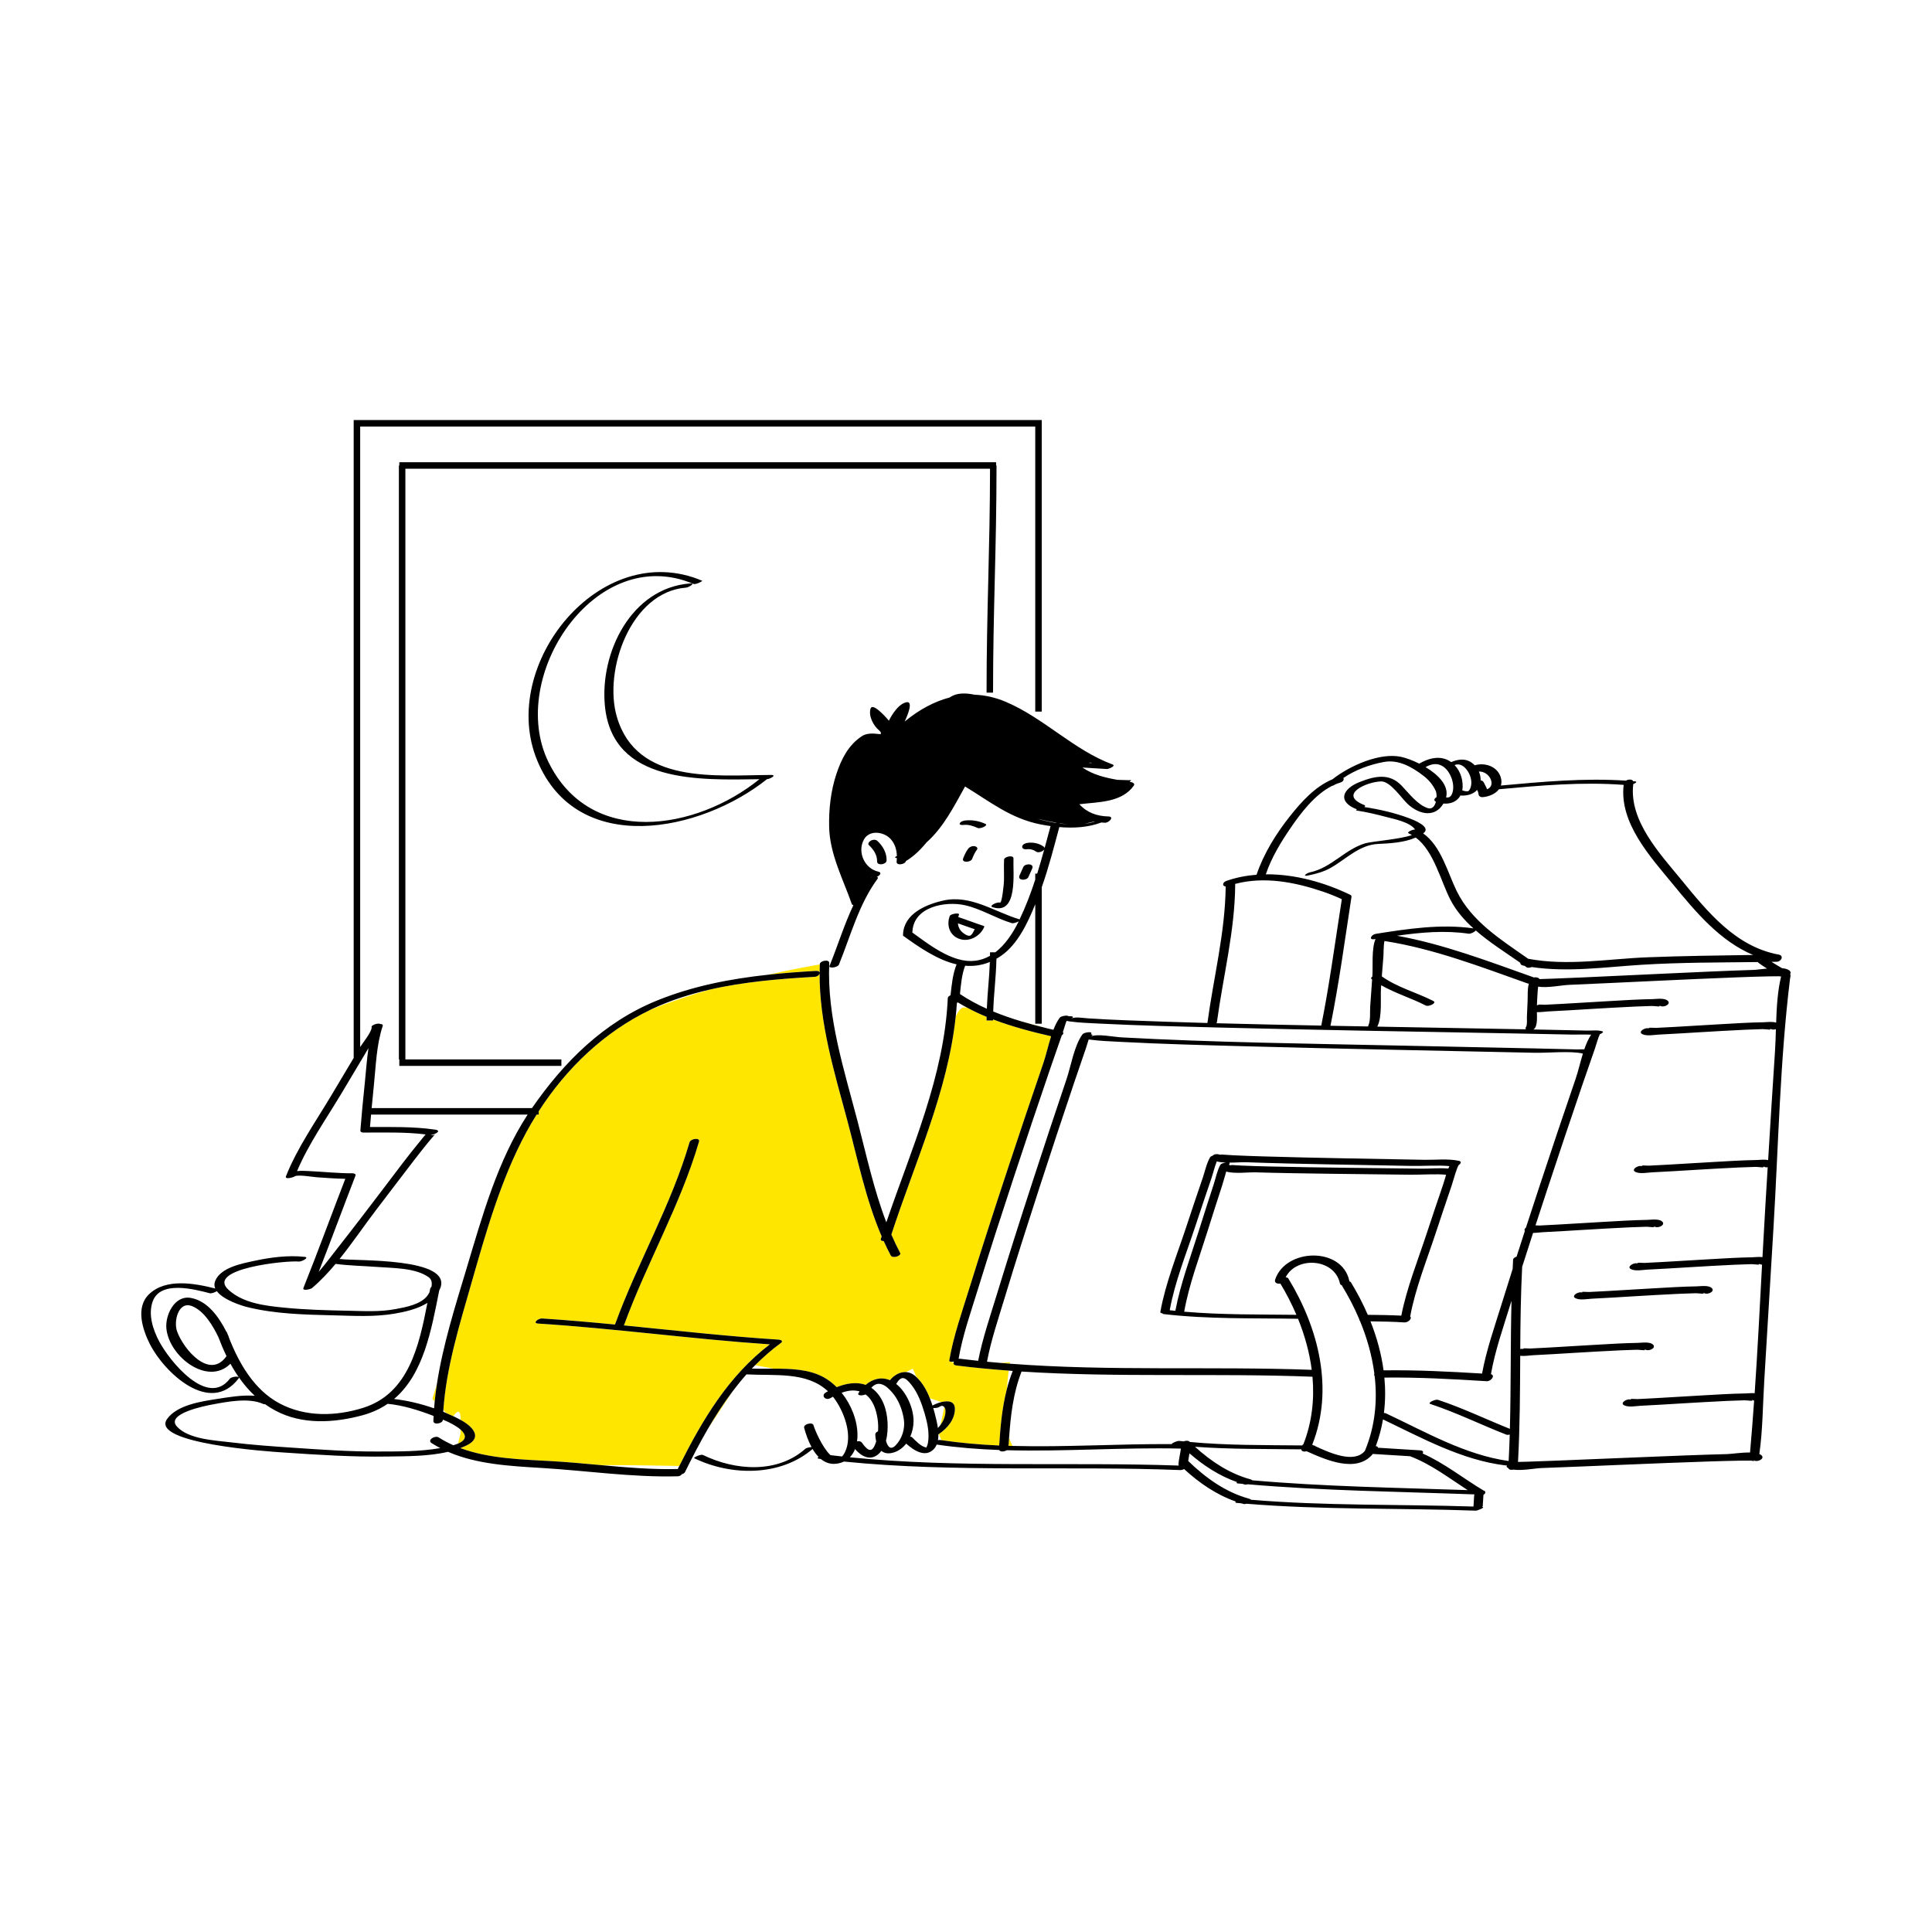
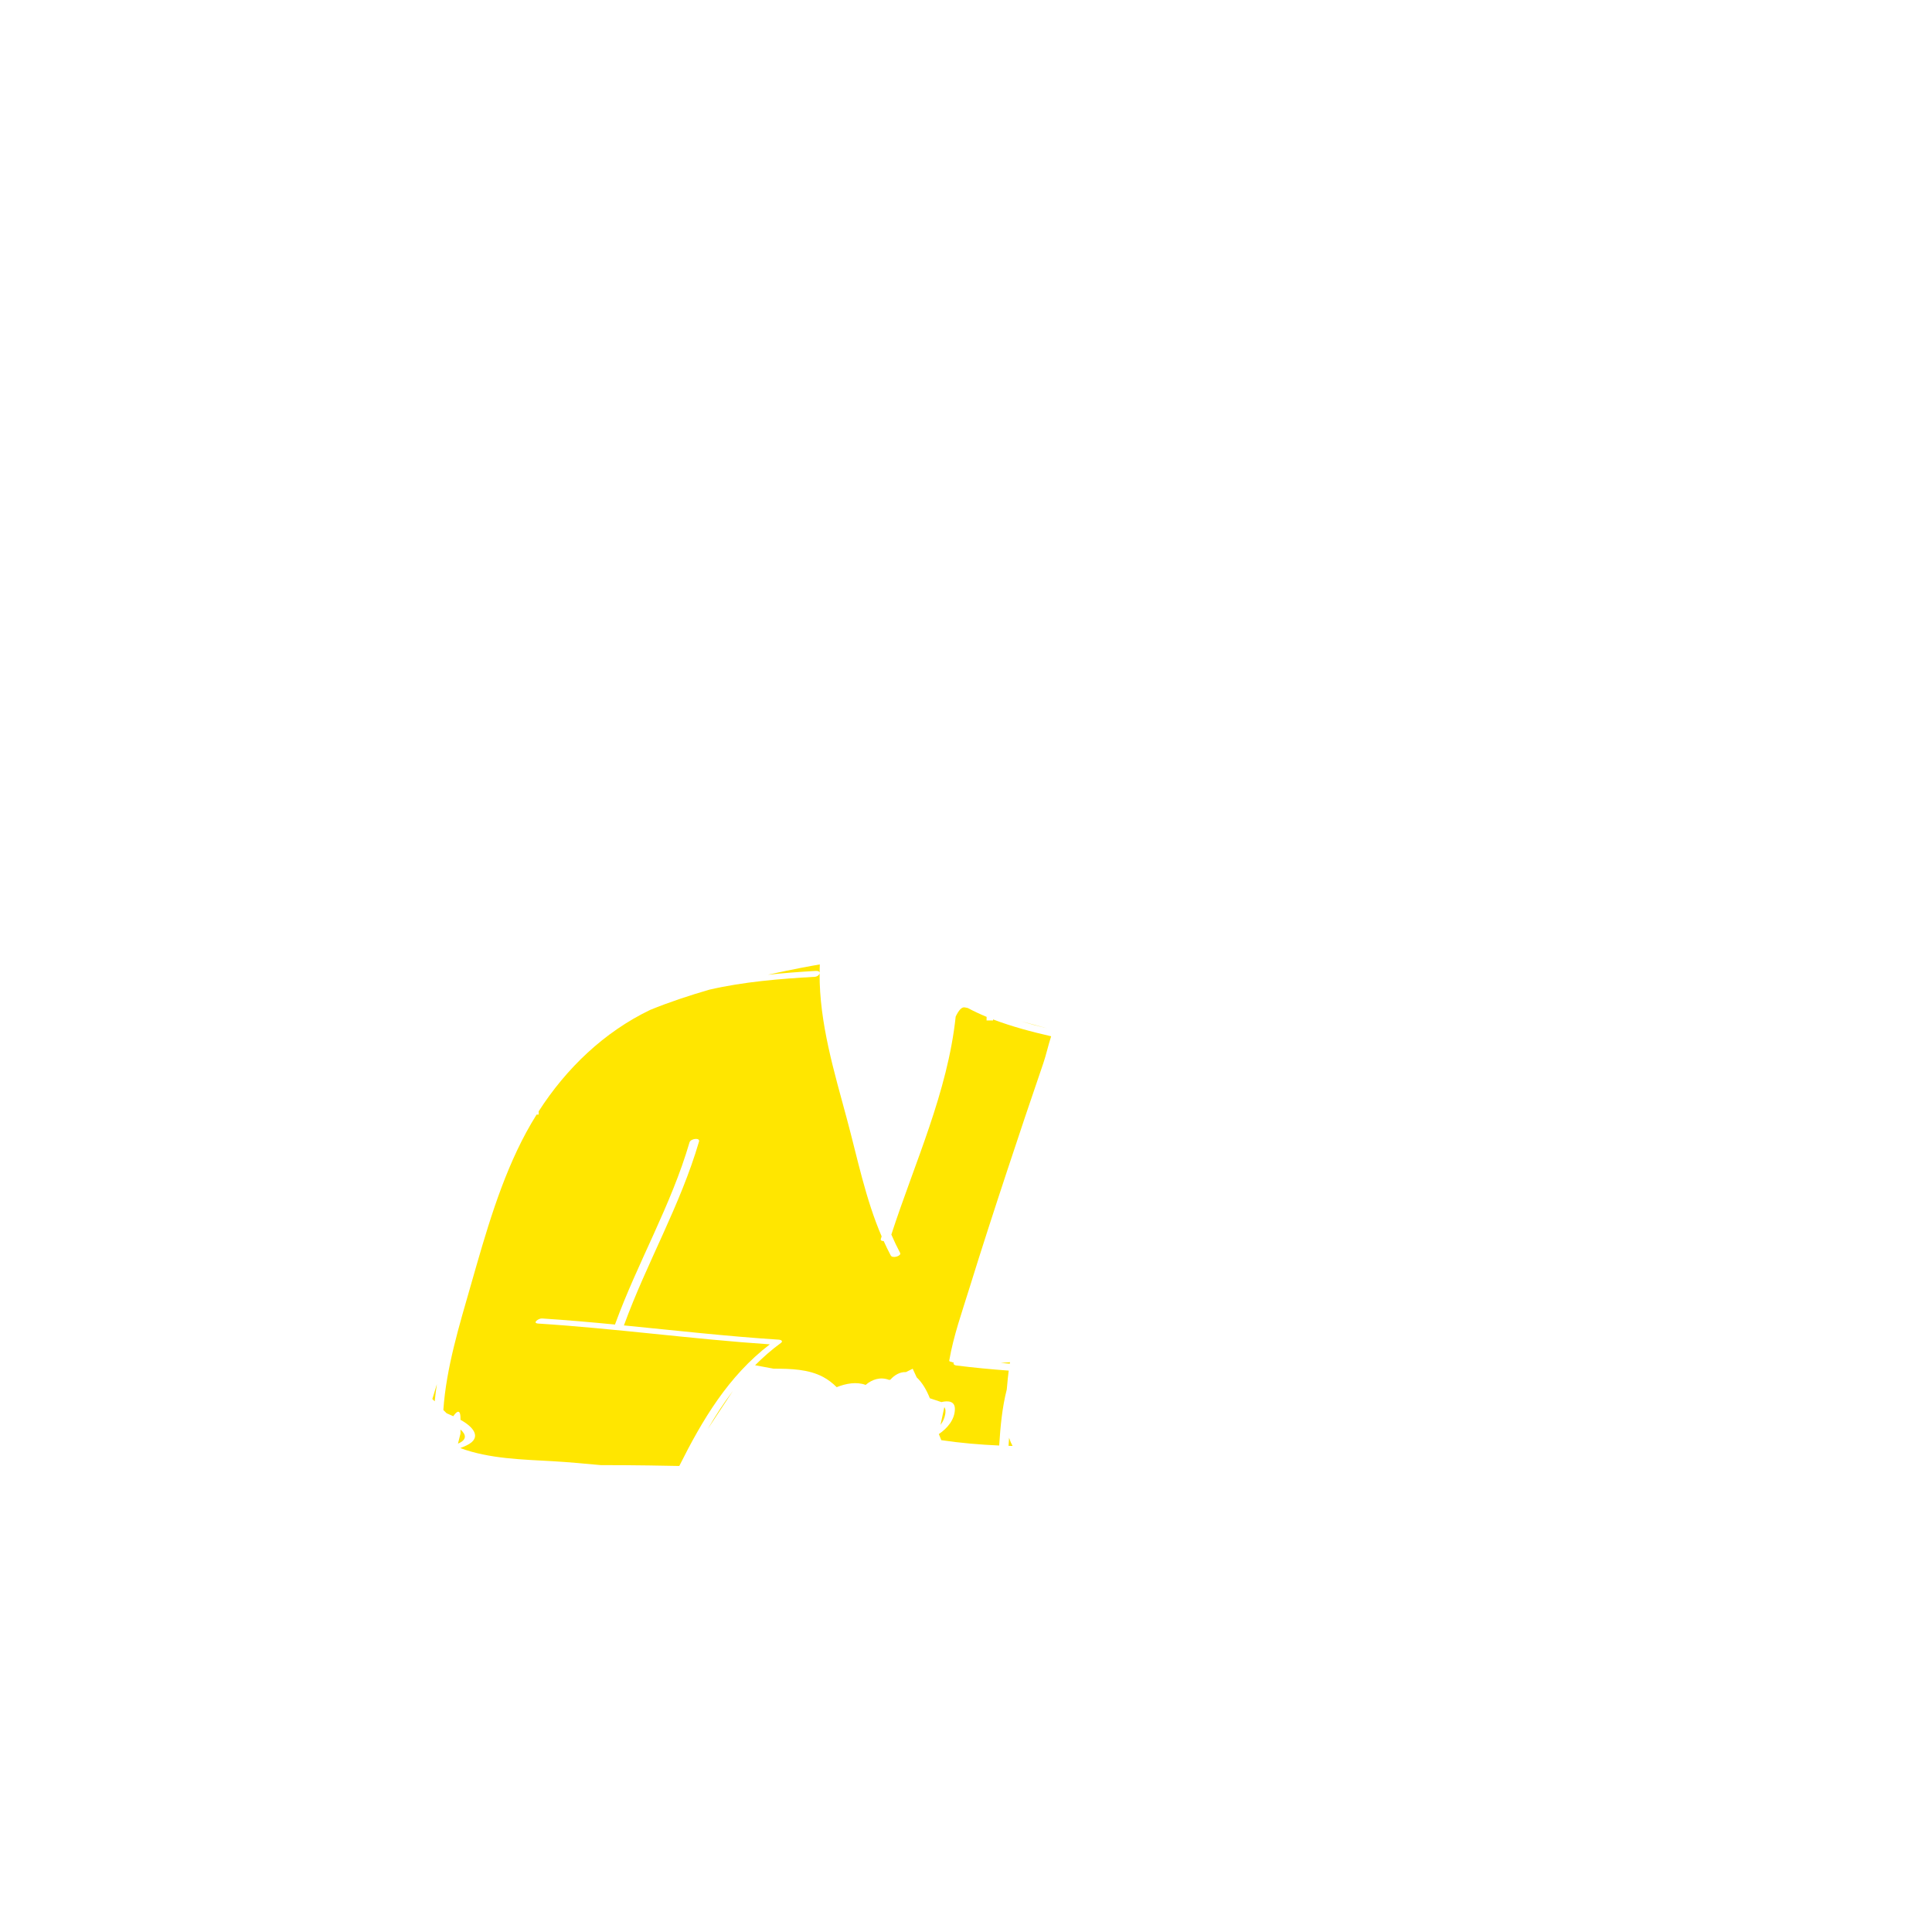
<svg xmlns="http://www.w3.org/2000/svg" version="1.1" id="Layer_1" x="0px" y="0px" width="595.28px" height="595.28px" viewBox="0 0 595.28 595.28" enable-background="new 0 0 595.28 595.28" xml:space="preserve">
  <path id="color_x5F_2" fill="#ffe600" d="M251.354,299.156c-4.918,0.281-9.844,0.645-14.745,1.176  c7.994-1.79,14.097-2.857,15.988-3.176c-0.038,0.875-0.057,1.749-0.064,2.623C252.532,299.409,252.194,299.108,251.354,299.156z   M225.796,428.6c-2.827,3.717-5.375,7.649-7.736,11.729L225.796,428.6z M318.546,315.721c0,0-1.625-0.438-3.99-1.063  c2.723,0.823,5.462,1.546,8.165,2.201L318.546,315.721z M310.749,445.49c0.412,0.013,0.825,0.014,1.237,0.024  c-0.309-0.555-0.699-1.387-1.069-2.528C310.858,443.82,310.802,444.654,310.749,445.49z M308.345,419.941  c0.925,0.078,1.851,0.16,2.776,0.23c0.058-0.311,0.092-0.451,0.092-0.451L308.345,419.941z M133.94,431.781  c0.176-1.769,0.402-3.54,0.673-5.311l-1.4,4.583L133.94,431.781z M141.88,440.463c0,1.25,0,1.258,0,1.258l-0.771,3.083  C144.036,443.574,143.585,441.951,141.88,440.463z M305.979,314.099c0,0.108-0.005,0.209-0.005,0.318h-2  c0-0.38,0.014-0.735,0.019-1.105c-2.009-0.828-3.961-1.745-5.848-2.748c-0.36-0.074-0.674-0.134-0.932-0.177  c-0.922-0.154-1.844,0.943-2.75,2.828c-2.467,23.292-12.639,45.058-19.827,67.175c0.831,1.913,1.722,3.801,2.703,5.648  c0.489,0.92-2.332,1.842-2.898,0.776c-0.772-1.454-1.485-2.932-2.161-4.425c-0.586,0.006-1.032-0.193-0.881-0.666  c0.082-0.256,0.167-0.512,0.25-0.769c-4.947-11.494-7.426-23.988-10.665-36.024c-3.94-14.643-8.559-29.788-8.451-45.087  c-0.052,0.495-0.673,1.082-1.516,1.13c-10.782,0.615-21.847,1.516-32.48,3.967c-6.139,1.782-12.412,3.858-18.197,6.224  c-14.207,6.815-25.87,18.024-34.365,31.249v1.003h-0.636c-1.125,1.797-2.198,3.625-3.205,5.488  c-7.845,14.507-12.482,31.058-17.008,46.882c-3.56,12.447-7.633,25.599-8.522,38.656l0.998,0.999  c0.697,0.297,1.388,0.598,2.057,0.917c0.759-1.096,2.223-2.765,2.223,0.695c0,0.15,0,0.282,0,0.422c0.02,0.01,0.041,0.02,0.061,0.03  c3.597,1.953,6.939,5.388,1.804,7.853c-0.627,0.301-1.275,0.565-1.932,0.813c8.928,3.327,19.252,3.519,28.499,4.053  c4.937,0.285,9.854,0.751,14.771,1.2c10.651-0.003,20.761,0.193,24.21,0.268c7.112-14.202,15.098-27.693,27.902-37.474  c-23.834-1.61-47.521-4.879-71.363-6.409c-1.955-0.125,0.097-1.635,1.148-1.567c7.52,0.482,15.023,1.147,22.522,1.871  c0.012-0.057,0.021-0.112,0.043-0.174c6.921-18.969,17.222-36.508,22.9-55.953c0.349-1.194,3.308-1.553,2.928-0.253  c-5.732,19.627-16.089,37.333-23.074,56.478c-0.021,0.058-0.053,0.112-0.087,0.165c15.937,1.569,31.852,3.376,47.836,4.4  c0.564,0.036,1.315,0.453,0.579,0.99c-2.896,2.115-5.524,4.432-7.97,6.89l5.721,1.06c5.294-0.013,10.765,0.16,15.247,2.552  c1.504,0.803,2.906,1.875,4.168,3.138c2.882-1.146,6.1-1.736,8.922-0.696c2.04-1.747,4.604-2.55,7.249-1.538l0.38-0.076  c1.267-1.452,3.005-2.431,4.788-2.333l2.08-1.04l1.227,2.658c1.798,1.688,3.098,4.016,4.058,6.437l3.555,1.185  c1.995-0.488,4.162-0.358,4.161,2.105c-0.002,3.277-2.34,5.998-4.945,7.752l0.75,1.875c5.936,0.885,11.886,1.388,17.844,1.651  c0.381-5.873,0.897-11.646,2.338-17.266c0.22-2.625,0.428-4.514,0.597-5.812c-5.372-0.399-10.739-0.902-16.099-1.579  c-0.827-0.104-1.02-0.525-0.867-0.962l-0.617-0.044l0.042-0.131c-0.474,0.004-0.829-0.115-0.776-0.419  c1.297-7.586,3.975-15.066,6.243-22.397c3.732-12.062,7.634-24.07,11.594-36.058c3.661-11.081,7.365-22.147,11.159-33.183  c0.812-2.361,1.479-5.401,2.391-8.245C317.999,317.943,311.831,316.33,305.979,314.099z M290.958,433.576l-1.167,5.446  c0.71-0.958,1.234-2.043,1.433-3.188C291.338,435.179,291.444,434.144,290.958,433.576z" />
-   <path id="color_x5F_1" d="M273.174,265.145c-0.031,1.237-2.965,1.71-2.928,0.249c0.051-1.986-1.141-3.7-2.53-5.009  c-0.535-0.504,0.297-1.237,0.702-1.427c0.641-0.3,1.425-0.324,1.958,0.179C272.059,260.721,273.234,262.789,273.174,265.145z   M308.096,278.113c-0.87-0.291-3.494,0.994-2.311,1.39c8.016,2.681,6.285-10.829,6.484-15c0.056-1.179-2.851-0.58-2.896,0.37  c-0.104,2.17,0.021,4.349-0.032,6.521C309.318,272.286,308.752,278.333,308.096,278.113z M298.284,261.548  c-0.661,0.894-1.103,1.886-1.517,2.912c-0.592,1.462,2.313,1.276,2.74,0.22c0.414-1.025,0.856-2.017,1.517-2.912  c0.437-0.591-0.37-1.029-0.843-1.068C299.438,260.64,298.723,260.954,298.284,261.548z M316.895,270.179  c0.361-0.878,0.802-1.721,1.163-2.6c0.648-1.58-2.27-1.638-2.785-0.384c-0.36,0.879-0.802,1.721-1.163,2.6  C313.46,271.375,316.378,271.433,316.895,270.179z M303.606,253.845c-1.974-0.898-4.064-1.276-6.222-1.039  c-0.508,0.056-1.48,0.333-1.67,0.896c-0.199,0.59,0.948,0.496,1.209,0.467c1.488-0.164,3.008,0.344,4.343,0.952  C302.009,255.459,304.676,254.332,303.606,253.845z M295.757,289.34c-2.678-0.858-3.871-3.328-3.449-5.876  c-0.035-0.057-0.021-0.124,0.037-0.197c0.065-0.334,0.151-0.67,0.274-1.002c0.282-0.764,3.081-1.084,2.863-0.493  c-0.094,0.254-0.169,0.518-0.23,0.785c2.603,0.859,5.155,1.863,7.764,2.706c0.154,0.05,0.327,0.136,0.245,0.332  C302.103,288.357,298.779,290.309,295.757,289.34z M295.135,284.486c0.116,1.065,0.553,2.075,1.436,2.812  c0.546,0.455,1.512,1.159,2.284,0.999c0.563-0.116,1.15-1.31,1.45-1.995C298.569,285.731,296.855,285.099,295.135,284.486z   M551.564,300.193c0.119,0.145,0.17,0.34,0.109,0.595c-0.074,0.314-0.115,0.636-0.154,0.956c-3.09,25.278-3.551,51.088-5.078,76.493  c-0.943,15.703-1.871,31.406-2.839,47.108c-0.462,7.482-0.464,15.211-1.521,22.651c0.314,0.135,0.578,0.301,0.764,0.513  c0.964,1.105-1.788,2.267-2.654,1.275c0.621,0.71,0.118,0.263-0.822,0.254c-1.034-0.009-2.068-0.003-3.102,0.013  c-3.163,0.049-6.325,0.141-9.486,0.244c-8.754,0.286-17.504,0.643-26.255,1.002c-8.507,0.35-17.013,0.72-25.521,1.03  c-2.115,0.077-5.964,0.878-8.671,0.486c-0.701,0.154-1.443,0.057-1.569-0.448c-0.049-0.024-0.104-0.042-0.151-0.068  c-0.433-0.235-0.494-0.538-0.342-0.829c-0.182,0.04-0.339,0.06-0.442,0.047c-13.423-1.641-25.643-8.409-37.711-14.176  c-0.47,2.779-1.202,5.537-2.22,8.252c0.344,0.015,0.67,0.124,0.672,0.478c4.34,0.269,8.68,0.538,13.02,0.807  c0.928,0.058,1.031,0.512,0.752,0.967c6.733,2.999,12.528,7.682,18.846,11.459c0.324,0.022,0.402,0.108,0.322,0.227  c0.341,0.345,0.057,0.755-0.438,1.061c-0.07,1.123-0.14,2.246-0.21,3.37c-0.007,0.118-0.06,0.227-0.145,0.327  c1.061,0.134-1.439,1.189-2.025,1.168c-23.544-0.859-47.134-0.194-70.629-2.133c-0.335,0.101-0.663,0.14-0.896,0.076  c-0.244-0.066-0.482-0.143-0.725-0.214c-0.464-0.041-0.929-0.075-1.393-0.118c-0.511-0.047-0.5-0.216-0.252-0.411  c-5.992-2.094-11.26-5.712-15.936-10c-0.428,0.179-0.858,0.307-1.083,0.298c-34.573-1.375-69.284,0.826-103.75-2.628  c-0.702,0.338-1.499,0.571-2.399,0.674c-1.87,0.215-3.431-0.4-4.73-1.472c-0.168-0.021-0.336-0.036-0.503-0.057  c-0.616-0.078-0.541-0.322-0.192-0.579c-0.692-0.707-1.302-1.542-1.834-2.442c-9.944,8.533-25.145,8.354-36.488,2.831  c-0.289-0.141,1.98-1.34,2.734-0.973c9.869,4.804,22.883,5.806,31.549-1.945c0.273-0.245,1.188-0.45,1.879-0.504  c-1.075-1.987-1.81-4.189-2.274-5.925c-0.304-1.138,2.594-1.914,2.898-0.776c0.368,1.377,2.697,6.85,5.215,9.194  c1.188,0.143,2.377,0.278,3.565,0.407c0.35-0.356,0.683-0.866,0.994-1.554c2.18-4.817-0.081-11.346-2.814-15.506  c-0.316-0.48-0.647-0.925-0.987-1.35c-0.28,0.148-0.556,0.299-0.824,0.451c-1.472,0.832-3.02-0.84-1.311-1.808  c0.192-0.109,0.393-0.216,0.593-0.324c-6.511-6.119-16.27-4.732-25.039-5.203c-0.022-0.001-0.038-0.005-0.06-0.007  c-1.481,1.653-2.865,3.382-4.205,5.144c-2.827,3.717-5.375,7.649-7.736,11.729c-2.489,4.3-4.793,8.747-7.019,13.265  c-0.141,0.285-0.529,0.508-0.979,0.654c-0.251,0.339-0.68,0.601-1.245,0.616c-14.1,0.369-28.096-1.739-42.147-2.583  c-9.459-0.568-19.769-1.11-28.629-4.96c-6.029,1.421-12.752,1.352-18.592,1.45c-10.909,0.182-21.74-0.542-32.615-1.275  c-3.534-0.238-40.82-2.696-35.33-10.323c3.072-4.269,10.463-5.373,15.23-6.113c3.457-0.536,7.811-1.313,11.76-1.007  c-3.031-2.83-5.479-6.207-7.494-9.876c-6.943,6.977-18.865-2.122-19.735-10.82c-0.411-4.107,2.471-10.322,7.48-9.46  c5.178,0.891,8.667,5.845,10.964,10.352c0.106,0.1,0.195,0.221,0.251,0.373c0.069,0.19,0.146,0.381,0.217,0.571  c0.073,0.153,0.149,0.308,0.221,0.458c0.048,0.103,0.063,0.201,0.066,0.297c3.124,8.061,7.823,16.296,15.688,20.475  c7.946,4.222,17.345,3.997,25.773,1.337c14.036-4.429,17.219-19.222,19.762-32.323c-3.033,1.916-7.02,2.793-10.218,3.331  c-6.21,1.044-12.336,0.657-18.606,0.507c-8.828-0.211-17.854-0.401-26.476-2.491c-1.974-0.478-7.559-2.254-9.579-4.955  c-0.605,0.384-1.688,0.757-2.154,0.637c-4.807-1.238-15.328-4.053-17.638,2.602c-1.405,4.047,0.124,8.641,2.048,12.266  c3.156,5.946,14.85,20.522,21.768,11.451c0.506-0.662,3.387-0.986,2.67-0.046c-8.804,11.541-22.938-1.908-27.335-10.629  c-2.249-4.459-4.479-11.294-0.237-15.354c5.226-5.001,14.048-3.352,20.391-1.754c-0.308-0.711-0.357-1.477-0.034-2.291  c1.653-4.172,8.178-5.385,11.979-6.208c5.007-1.083,10.497-1.819,15.622-1.247c1.584,0.177-1,1.536-1.809,1.446  c-3.641-0.406-28.814,2.151-21.666,8.708c4.524,4.149,11.32,4.916,17.187,5.497c6.629,0.657,13.28,0.817,19.936,0.954  c4.861,0.1,9.563,0.387,14.377-0.523c3.123-0.59,7.589-1.379,9.697-4.021c0.241-0.302,0.488-0.692,0.71-1.126  c0.069-0.354,0.14-0.708,0.21-1.058c0.052-0.256,0.201-0.475,0.406-0.652c0.234-1.131,0.098-2.268-0.848-2.95  c-4.037-2.915-10.951-2.798-15.71-3.159c-4.313-0.328-8.691-0.39-12.985-0.951c-2.271,2.71-4.668,5.259-7.271,7.461  c-0.338,0.286-3.084,1.064-2.62-0.091c4.469-11.13,8.56-22.406,12.891-33.59c-2.903-0.043-5.797-0.274-8.694-0.463  c-1.315-0.086-6.059-0.946-6.959-0.255c-0.322,0.247-3.09,1.094-2.62-0.092c3.476-8.763,9.257-16.965,14.055-25.033  c2.262-3.803,4.534-7.601,6.801-11.401V131.417v-1v-1h212v1v1v87.831h-2v-87.831h-208v191.191c0.908-1.452,3.427-4.452,3.556-6.074  c-0.139-0.191-0.031-0.443,0.527-0.734c0.01-0.005,0.02-0.01,0.029-0.015c0.408-0.213,1.52-0.579,2.057-0.283  c0.528,0.014,0.91,0.201,0.771,0.618c-1.914,5.724-2.108,12.32-2.72,18.28c-0.24,2.338-0.469,4.677-0.686,7.017h49.4  c9.909-14.293,22.1-26.441,38.446-33.103c10.979-4.474,22.548-6.714,34.255-7.982c4.901-0.531,9.827-0.895,14.745-1.176  c0.84-0.048,1.178,0.252,1.179,0.622c0.008-0.874,0.026-1.748,0.064-2.623c0.001-0.031,0-0.061,0.002-0.091  c0.049-1.065,2.968-1.619,2.908-0.32c-0.76,16.627,4.627,33.006,8.771,48.916c2.687,10.315,4.973,20.958,8.812,30.959  c7.699-22.605,17.845-44.963,18.938-69.093c0.016-0.35,0.349-0.643,0.781-0.834c0.021-0.034,0.043-0.068,0.069-0.102  c0.37-3.212,0.641-6.394,1.863-9.451c-5.78-1.321-11.353-5.124-16.428-8.789c-0.149-0.108-0.138-0.248-0.03-0.393  c-0.028-0.028-0.047-0.059-0.046-0.096c0.273-6.292,6.972-9.149,12.313-10.37c8.523-1.947,15.793,3.46,23.604,5.784  c1.905-3.973,3.459-8.079,4.819-12.255v-1.844h0.599c0.771-2.475,1.487-4.97,2.178-7.471c-0.388,0.667-1.844,1.177-2.514,0.699  c-0.875-0.625-1.908-0.89-2.972-0.724c-0.519,0.081-1.417-0.169-1.313-0.854c0.109-0.728,1.001-1.022,1.61-1.117  c1.668-0.26,3.547,0.112,4.931,1.101c0.239,0.171,0.344,0.356,0.354,0.54c0.625-2.272,1.233-4.55,1.847-6.821  c-1.027-0.146-2.043-0.315-3.039-0.508c-9.18-1.778-15.634-7.023-23.303-11.692c-3.467,6.249-6.722,12.669-11.877,17.227  c-2.58,3.178-4.873,4.875-6.32,5.723c-0.308,1.142-3.082,1.52-2.897,0.161c0.046-0.342,0.074-0.689,0.087-1.039  c-0.586-0.042-0.872-0.272-0.003-0.642c-0.05-2.104-0.737-4.223-2.348-5.659c-1.724-1.538-4.692-2.111-6.622-0.763  c-0.03,0.021-0.062,0.041-0.091,0.063c-0.433,0.321-0.81,0.74-1.103,1.274c-2.099,3.826,0.189,8.954,4.451,9.892  c1.203,0.265,0.479,1.173-0.465,1.622c0.311,0.086,0.447,0.274,0.209,0.597c-5.785,7.853-8.265,17.523-11.902,26.442  c-0.369,0.907-3.238,1.249-2.889,0.393c2.517-6.172,4.496-12.684,7.359-18.732c-0.24-0.052-0.425-0.163-0.492-0.355  c-2.701-7.695-6.787-15.373-6.981-23.695c-0.128-5.472,0.5-11.163,2.236-16.37c1.54-4.62,3.663-8.861,7.806-11.619  c1.559-1.038,3.551-0.888,5.289-0.683c0.18,0.021,0.359,0.03,0.537,0.033c0.172-0.302,0.121-0.683-0.457-1.146  c-1.667-1.333-3.333-4.333-2.667-6.667s5.667,3.667,5.667,3.667s2.333-5,5.333-5.667c2.298-0.511,0.491,3.861-0.481,5.938  c0.082-0.066,0.164-0.134,0.244-0.199c4.213-3.422,8.783-5.95,13.595-7.21c0.107-0.067,0.212-0.133,0.31-0.195  c1.98-1.26,4.641-1.251,7.404-0.666c3.121,0.12,6.313,0.797,9.554,2.167c11.827,5,20.902,14.843,32.97,19.331  c1.178,0.438-1.307,1.427-1.75,1.399c-2.521-0.156-5.043-0.313-7.565-0.469c3.253,2.215,6.954,3.122,10.779,3.793  c2.258,0.111,4.275,0.112,4.275,0.112s-0.186,0.201-0.495,0.514c0.146,0.024,0.293,0.048,0.439,0.072  c0.466,0.079,1.29,0.462,0.848,1.086c-3.713,5.243-10.844,5.025-16.778,5.731c2.287,2.551,5.384,3.688,8.929,3.77  c1.963,0.046,0.238,1.968-1.049,1.938c-0.377-0.009-0.746-0.046-1.117-0.076c-4.064,1.537-8.551,1.793-12.936,1.413  c-1.667,6.204-3.273,12.463-5.413,18.528v42.053h-2v-36.808c-2.323,5.732-5.372,12.266-10.414,15.813  c-0.516,0.363-1.032,0.681-1.548,0.977c-0.072,3.08-0.287,5.886-0.506,8.599c-0.197,2.442-0.398,4.947-0.486,7.66  c2.776,1.145,5.646,2.127,8.536,3.001c2.723,0.823,5.462,1.546,8.165,2.201c0.617,0.149,1.233,0.298,1.846,0.44  c0.542-1.391,1.171-2.677,1.945-3.732c0.375-0.513,2.459-0.871,2.705-0.445c0.978-0.085,2.072,0.106,0.803,0.722  c1.297-0.629,3.212-0.212,5.24-0.073c3.901,0.267,7.809,0.438,11.716,0.594c8.35,0.332,16.702,0.601,25.056,0.834  c0.001-0.028-0.004-0.053,0-0.083c1.897-14.052,5.455-27.739,5.617-41.991c-1.07-0.031-1.129-1.242,0.287-1.733  c2.97-1.031,6.069-1.626,9.222-1.869c2.198-6.53,6.041-12.695,10.294-18.044c3.563-4.48,7.721-9.106,13.094-11.368  c5.471-4.285,14.659-8.313,21.172-6.911c1.428,0.307,3.479,1.04,5.574,2.09c2.531-1.508,5.594-2.424,8.438-1.263  c0.502,0.205,0.966,0.477,1.4,0.789c1.752-0.759,3.772-1.125,5.496-0.301c0.661,0.316,1.249,0.754,1.75,1.275  c3.116-0.905,6.919,0.292,7.997,3.623c0.318,0.985,0.308,1.858,0.068,2.621c12.801-1.171,25.676-2.356,38.523-1.505  c0.76-0.467,1.953-0.475,2.251,0.174c0.173,0.015,0.346,0.025,0.519,0.041c0.879,0.079,0.265,0.519-0.506,0.849  c-1.372,11.32,8.26,21.48,14.891,29.58c8.064,9.85,16.666,20.5,29.923,22.954c1.737,0.322,0.763,2.183-0.604,2.209  c-0.534,0.01-1.068,0.016-1.604,0.025c1.055,0.682,2.14,1.318,3.227,1.948c1.008,0.099,1.844,0.324,2.325,0.758  C551.804,299.443,551.792,299.849,551.564,300.193z M334.138,253.833c1.11-0.14,2.181-0.366,3.198-0.681  c-0.065-0.013-0.134-0.019-0.199-0.033L334.138,253.833z M335.292,235.034c0.378,0.023,0.757,0.047,1.135,0.07  c-0.092-0.045-0.183-0.093-0.274-0.139L335.292,235.034z M326.477,253.651c0.031,0.023,0.062,0.047,0.084,0.076  c0.852,0.11,1.704,0.197,2.553,0.248C328.35,253.904,327.472,253.8,326.477,253.651z M268.395,270.352  c0.051-0.018,0.104-0.034,0.158-0.05c-0.036-0.01-0.071-0.022-0.106-0.033L268.395,270.352z M325.287,253.544  c0.098-0.016,0.193-0.028,0.287-0.036c-1.697-0.28-3.685-0.68-6.009-1.261C321.385,252.778,323.32,253.228,325.287,253.544z   M69.793,417.835c-0.932-1.91-1.765-3.879-2.516-5.874c-1.686-3.499-4.379-8.041-8.09-9.517c-4.245-1.688-5.749,4.676-4.621,7.795  C56.564,415.762,64.605,425.263,69.793,417.835z M541.62,296.423c-11.931,0.142-23.869,0.099-35.781,0.839  c-11.267,0.701-22.657,2.372-33.886,0.701c-0.599,0.208-1.251,0.304-1.551,0.086c-0.21-0.153-0.428-0.305-0.641-0.458  c-0.141-0.027-0.281-0.046-0.421-0.074c-0.688-0.136-0.944-0.493-0.929-0.881c-4.479-3.122-9.44-6.239-13.699-9.944  c-0.372,0.495-1.605,1.081-2.208,0.993c-7.354-1.075-14.735-0.413-22.055,0.63c14.362,2.603,28.163,7.877,41.872,12.741  c0.108,0.039,0.202,0.082,0.281,0.128c0.697-0.183,1.498,0.05,1.758,0.492c0.45-0.015,3.042-0.101,3.885-0.13  c3.068-0.109,6.136-0.241,9.203-0.378c9.014-0.402,18.026-0.838,27.04-1.251c8.592-0.394,17.185-0.799,25.782-1.071  c0.841-0.027,2.437-0.252,4.178-0.42c-0.887-0.544-1.757-1.113-2.591-1.734C541.741,296.604,541.67,296.514,541.62,296.423z   M470.465,313.334c0.076-1.683,0.133-3.368,0.219-5.05c0.067-1.303-0.104-3.553,0.387-5.212c-0.146,0-0.29-0.018-0.422-0.064  c-14.398-5.108-28.907-10.719-44.072-13.069c-0.321,1.371-0.245,3.79-0.32,4.646c-0.185,2.082-0.344,4.167-0.496,6.251  c4.813,3.445,10.648,4.917,15.88,7.588c1.208,0.617-1.456,1.842-2.305,1.408c-4.513-2.305-9.394-3.771-13.772-6.268  c-0.016,0.231-0.033,0.463-0.05,0.694c-0.235,3.368,0.429,8.855-1.104,11.967c-0.017,0.034-0.042,0.063-0.062,0.095  c3.914,0.07,7.829,0.141,11.743,0.213c11.358,0.21,22.718,0.412,34.077,0.624c-0.15-0.178-0.17-0.427,0.034-0.756  C470.623,315.721,470.43,314.109,470.465,313.334z M455.658,237.724c0.187,0.428,0.333,0.876,0.428,1.336  c0.101,0.489,0.13,0.94,0.125,1.371c0.407,0.063,0.766,0.253,0.942,0.62c0.367,0.763,0.771,1.413,1.041,2.136  C461.154,242.04,458.9,237.563,455.658,237.724z M449.979,245.103c-0.159,0.29-0.341,0.569-0.565,0.825  c-1.21,1.375-2.943,1.805-4.662,1.652c-2.546,4.314-7.251,3.548-10.924,0.236c-1.929-1.739-5.402-7.12-8.271-7.049  c-4.547,0.113-13.361,4.108-5.207,7.27c0.384,0.149,0.313,0.389,0.031,0.625c4.6,0.71,9.295,1.762,13.659,3.397  c1.083,0.406,7.331,2.687,4.479,4.714c-0.007,0.005-0.015,0.009-0.021,0.014c5.518,3.863,7.558,12.094,10.342,17.776  c4.603,9.394,13.69,14.996,22.019,20.851c12.266,2.291,24.568,0.019,36.893-0.461c10.805-0.42,21.602-0.547,32.406-0.715  c-10.225-4.299-17.619-13.167-24.682-21.762c-6.892-8.386-16.604-18.89-15.195-30.639c-12.817-0.973-25.656,0.177-38.43,1.345  c-1.049,1.417-3.02,2.252-4.955,2.431c-0.693,0.064-1.299-0.269-1.349-0.984c-0.029-0.417-0.198-0.834-0.411-1.242  C453.97,244.696,452.015,245.276,449.979,245.103z M448.179,235.728c0.991,1.033,1.72,2.332,2.106,3.705  c0.358,1.272,0.519,2.738,0.257,4.086c0.375,0.126,0.755,0.242,1.148,0.286c0.156,0.017,0.638-0.048,0.653-0.001  c0.288-0.177,0.516-0.537,0.639-0.826c0.479-1.127,0.451-2.393,0.101-3.556C452.455,237.334,450.479,234.787,448.179,235.728z   M439.234,236.356c3.881,2.327,7.272,5.667,6.334,9.337c0.762,0.117,1.402-0.081,1.814-1.065c0.606-1.447,0.423-3.218-0.073-4.668  c-0.552-1.613-1.55-3.236-3.108-4.046C442.484,235.022,440.791,235.478,439.234,236.356z M390.016,269.394  c8.998-0.092,18.254,2.536,26.084,6.349c0.228,0.11,0.352,0.335,0.313,0.584c-2.035,13.226-3.817,26.558-6.467,39.676  c-0.004,0.018-0.014,0.034-0.019,0.052c3.869,0.073,7.738,0.145,11.607,0.214c0.009-0.113,0.036-0.234,0.104-0.373  c0.691-1.405,0.426-4.187,0.54-5.764c0.201-2.787,0.391-5.575,0.592-8.362c-0.053-0.04-0.109-0.072-0.163-0.112  c-0.286-0.215-0.129-0.499,0.225-0.749c0.011-0.152,0.021-0.304,0.032-0.456c0.183-2.437-0.325-8.209,0.961-11.125  c-0.098,0.015-0.194,0.031-0.291,0.046c-2,0.316-1.014-1.425,0.385-1.646c9.96-1.573,19.996-3.099,30.063-1.684  c-2.835-2.565-5.315-5.415-7.054-8.747c-2.984-5.723-5.111-15.074-10.711-19.236c-3.58,1.567-7.938,1.8-11.65,1.973  c-5.735,0.268-9.873,4.709-14.553,7.363c-2.144,1.216-4.525,1.844-6.915,2.345c-2.033,0.426-0.533-0.743,0.564-0.973  c6.522-1.366,10.688-7.05,16.946-8.92c2.063-0.616,11.032-1.277,14.413-2.563c-0.313-0.175-0.623-0.352-0.956-0.495  c-0.801-0.344,0.963-1.152,1.932-1.22c-1.615-2.308-6.58-3.237-8.852-3.844c-3.029-0.81-6.091-1.521-9.191-1.999  c-0.241-0.037-0.121-0.182,0.164-0.353c-0.035-0.007-0.072-0.013-0.102-0.024c-6.027-2.337-4.416-6.288,0.878-8.385  c4.835-1.915,9.214-2.81,12.982,1.124c2.22,2.316,4.852,5.848,8.005,6.898c1.411,0.47,2.201-0.619,2.545-1.963  c-0.836-0.38-0.469-1.018,0.202-1.422c0.029-0.766-0.062-1.474-0.249-1.893c-0.825-1.837-2.134-3.394-3.727-4.626  c-3.483-2.696-7.702-5.152-12.265-4.305c-4.313,0.8-8.776,2.407-12.483,4.936c0.277,0.44,0.018,1.127-0.984,1.423  c-0.539,0.16-1.066,0.364-1.588,0.587c-0.027,0.024-0.059,0.046-0.085,0.071c-0.162,0.15-0.48,0.272-0.839,0.353  c-5.32,2.685-9.637,8.385-12.797,13.015C394.601,259.581,391.731,264.293,390.016,269.394z M374.796,315.274  c10.767,0.29,21.534,0.521,32.302,0.727c2.385-11.873,4.016-23.93,5.87-35.895c0.132-0.846,0.263-1.691,0.394-2.538  c0.039-0.25,0.052-0.411,0.058-0.516c-1.841-0.863-3.738-1.627-5.659-2.282c-8.727-2.976-18.201-4.813-27.22-2.415  c0.027,0.086,0.045,0.179,0.044,0.285c-0.124,14.339-3.715,28.101-5.623,42.233C374.941,315.019,374.881,315.152,374.796,315.274z   M323.594,329.255c-3.757,10.984-7.445,21.992-11.076,33.018c-3.819,11.602-7.602,23.218-11.191,34.893  c-2.164,7.037-4.716,14.203-5.968,21.48c0.116-0.013,0.232-0.018,0.349-0.003c1.891,0.239,3.782,0.447,5.675,0.648  c1.37-6.964,3.74-13.835,5.801-20.589c3.521-11.541,7.195-23.034,10.93-34.507c3.446-10.587,6.935-21.162,10.508-31.708  c1.387-4.092,2.326-10.255,4.921-13.809c0.442-0.606,3.279-1.003,2.645-0.135c-0.025,0.036-0.053,0.092-0.078,0.134  c0.546,0.072,0.779,0.295-0.086,0.715c2.044-0.992,6.797,0.088,9.623,0.243c28.381,1.561,56.851,1.901,85.263,2.515  c13.944,0.301,27.89,0.578,41.834,0.882c4.321,0.094,8.642,0.185,12.962,0.307c0.734,0.021,1.592-0.036,2.445-0.042  c0.572-1.66,1.247-3.215,2.1-4.495c-1.662-0.118-4.422,0-5.859-0.032c-5.681-0.127-11.361-0.232-17.043-0.336  c-30.582-0.563-61.166-1.063-91.743-1.835c-12.267-0.31-24.54-0.598-36.796-1.216c-3.069-0.155-6.176-0.249-9.225-0.66  c-0.236-0.032-0.607-0.091-0.963-0.181c-0.416,1.086-0.822,2.56-1.144,3.504c0.335,0.256,0.103,0.652-0.34,0.986  C325.939,322.436,324.76,325.843,323.594,329.255z M304.513,303.837c0.191-2.375,0.385-4.813,0.477-7.44  c-2.555,1.06-5.101,1.376-7.617,1.156c-1.058,2.794-1.276,5.77-1.594,8.721c2.578,1.737,5.364,3.234,8.278,4.539  C304.156,308.361,304.333,306.067,304.513,303.837z M295.119,295.504c3.848,1.144,7.124,0.582,9.908-0.996  c0.004-0.366,0.018-0.717,0.018-1.091h1.635c2.988-2.282,5.33-5.749,7.124-9.385c0.024-0.05,0.046-0.101,0.069-0.151  c-0.62,0.348-1.678,0.679-2.084,0.558c-4.95-1.472-9.472-4.415-14.51-5.533c-6.001-1.332-15.809,0.458-16.144,8.177  c-0.003,0.074-0.032,0.144-0.071,0.21C285.387,290.418,289.936,293.962,295.119,295.504z M104.158,384.37  c4.779-6.062,9.447-12.21,14.122-18.352c3.706-4.87,7.348-9.813,11.257-14.523c0.446-0.538,0.991-1.292,1.618-1.96  c-6.317-0.788-12.888-0.562-19.224-0.575c-0.426-0.001-0.937-0.181-0.896-0.681c0.395-4.875,0.847-9.747,1.366-14.609  c0.371-3.464,0.592-7.141,1.127-10.717c-2.699,4.536-5.415,9.061-8.112,13.597c-4.659,7.836-10.313,15.817-13.894,24.28  c1.216-0.134,2.484-0.061,3.635-0.008c4.498,0.207,8.987,0.709,13.494,0.687c0.304-0.001,1.083,0.199,0.896,0.681  c-3.837,9.881-7.487,19.833-11.356,29.701C100.291,389.453,102.221,386.828,104.158,384.37z M121.416,431.052  c4.006,0.452,8.272,1.463,12.329,2.878c0.054-0.716,0.124-1.433,0.195-2.149c0.176-1.769,0.402-3.54,0.673-5.311  c1.834-12.019,5.656-24.039,9.07-35.4c4.87-16.203,9.568-33.353,18.893-47.654h-48.243c-0.114,1.278-0.229,2.557-0.335,3.836  c6.604-0.005,13.388-0.155,19.922,0.785c0.115,0.006,0.232,0.019,0.35,0.045c0.029,0.004,0.059,0.007,0.088,0.011  c-0.005,0.003-0.01,0.007-0.014,0.01c0.094,0.024,0.188,0.046,0.282,0.083c1.351,0.528-1.362,1.601-2.007,1.532  c0.682,0.18,1.176,0.004,1.404-0.124c-0.105,0.09-0.268,0.245-0.498,0.501c-0.563,0.627-1.104,1.273-1.635,1.927  c-1.527,1.882-3.018,3.793-4.497,5.712c-3.877,5.03-7.704,10.1-11.562,15.146c-3.658,4.786-7.261,10.134-11.227,15.058  c0.098-0.012,0.188-0.017,0.261-0.007c4.747,0.651,34.884-0.59,30.715,9.18c-0.071,0.166-0.159,0.317-0.239,0.476  C132.921,409.712,130.553,423.338,121.416,431.052z M139.671,445.299c0.554-0.156,1.025-0.323,1.438-0.496  c2.927-1.229,2.476-2.853,0.771-4.34c-1.282-1.119-3.27-2.161-5.058-2.9c-0.122-0.05-0.249-0.101-0.372-0.151  c-0.001,0.035-0.004,0.07-0.005,0.104c-0.031,1.101-2.951,1.646-2.914,0.305c0.015-0.513,0.047-1.028,0.072-1.542  c-4.548-1.754-9.395-3.288-14.154-3.743c-2.234,1.523-4.816,2.739-7.836,3.551c-8.705,2.341-18.48,2.94-26.689-1.421  c-1.152-0.612-2.241-1.289-3.273-2.023c-0.223,0.018-0.422,0.002-0.563-0.063c-4.417-2.028-11.197-0.669-15.746,0.181  c-1.972,0.369-14.481,2.786-10.812,6.796c3.608,3.944,11.813,4.256,16.746,4.863c6.43,0.791,12.887,1.229,19.347,1.669  c8.45,0.575,16.881,1.168,25.356,1.144c6.418-0.019,13.238,0.078,19.678-1.054c-0.916-0.479-1.818-0.984-2.693-1.549  c-1.421-0.918,1.079-2.468,2.217-1.732C136.614,443.824,138.12,444.61,139.671,445.299z M238.379,421.714  c5.294-0.013,10.765,0.16,15.247,2.552c1.504,0.803,2.906,1.875,4.168,3.138c2.882-1.146,6.1-1.736,8.922-0.696  c2.04-1.747,4.604-2.55,7.249-1.538c0.08,0.031,0.16,0.047,0.24,0.081c0.045-0.054,0.094-0.104,0.14-0.157  c1.267-1.452,3.005-2.431,4.788-2.333c0.935,0.051,1.881,0.393,2.777,1.127c0.186,0.152,0.354,0.326,0.529,0.49  c1.798,1.688,3.098,4.016,4.058,6.437c0.3,0.755,0.571,1.518,0.812,2.272c0.055-0.035,0.105-0.069,0.174-0.107  c0.617-0.341,1.572-0.736,2.569-0.98c1.995-0.488,4.162-0.358,4.161,2.105c-0.002,3.277-2.34,5.998-4.945,7.752  c-0.047,0.031-0.092,0.068-0.139,0.099c0.007,0.615-0.034,1.215-0.133,1.787c0.24-0.061,0.453-0.09,0.592-0.069  c0.143,0.022,0.287,0.037,0.43,0.058c5.936,0.885,11.886,1.388,17.844,1.651c0.381-5.873,0.897-11.646,2.338-17.266  c0.493-1.924,1.092-3.831,1.834-5.716c-0.412-0.029-0.824-0.064-1.237-0.095c-5.372-0.399-10.739-0.902-16.099-1.579  c-0.827-0.104-1.02-0.525-0.867-0.962c0.029-0.084,0.066-0.168,0.12-0.252c-0.24,0.05-0.479,0.075-0.695,0.077  c-0.474,0.004-0.829-0.115-0.776-0.419c1.297-7.586,3.975-15.066,6.243-22.397c3.732-12.062,7.634-24.07,11.594-36.058  c3.661-11.081,7.365-22.147,11.159-33.183c0.812-2.361,1.479-5.401,2.391-8.245c-5.866-1.345-12.034-2.958-17.887-5.189  c0,0.108-0.005,0.209-0.005,0.318h-2c0-0.38,0.014-0.735,0.019-1.105c-2.009-0.828-3.961-1.745-5.848-2.748  c-1.029-0.547-2.045-1.112-3.025-1.718c-0.088,0.064-0.185,0.123-0.289,0.175c-0.09,1.404-0.219,2.8-0.367,4.193  c-2.467,23.292-12.639,45.058-19.827,67.175c0.831,1.913,1.722,3.801,2.703,5.648c0.489,0.92-2.332,1.842-2.898,0.776  c-0.772-1.454-1.485-2.932-2.161-4.425c-0.586,0.006-1.032-0.193-0.881-0.666c0.082-0.256,0.167-0.512,0.25-0.769  c-4.947-11.494-7.426-23.988-10.665-36.024c-3.94-14.643-8.559-29.788-8.451-45.087c-0.052,0.495-0.673,1.082-1.516,1.13  c-10.782,0.615-21.847,1.516-32.48,3.967c-5.961,1.374-11.788,3.229-17.35,5.809c-0.286,0.133-0.563,0.278-0.848,0.415  c-14.207,6.815-25.87,18.024-34.365,31.249v1.003h-0.636c-1.125,1.797-2.198,3.625-3.205,5.488  c-7.845,14.507-12.482,31.058-17.008,46.882c-3.56,12.447-7.633,25.599-8.522,38.656c-0.013,0.182-0.03,0.364-0.042,0.546  c0.354,0.144,0.691,0.303,1.04,0.453c0.697,0.297,1.388,0.598,2.057,0.917c0.761,0.361,1.509,0.731,2.223,1.118  c0.02,0.01,0.041,0.02,0.061,0.03c3.597,1.953,6.939,5.388,1.804,7.853c-0.627,0.301-1.275,0.565-1.932,0.813  c8.928,3.327,19.252,3.519,28.499,4.053c4.937,0.285,9.854,0.751,14.771,1.2c7.895,0.721,15.784,1.397,23.739,1.205  c0.156-0.313,0.314-0.625,0.471-0.937c7.112-14.202,15.098-27.693,27.902-37.474c-23.834-1.61-47.521-4.879-71.363-6.409  c-1.955-0.125,0.097-1.635,1.148-1.567c7.52,0.482,15.023,1.147,22.522,1.871c0.012-0.057,0.021-0.112,0.043-0.174  c6.921-18.969,17.222-36.508,22.9-55.953c0.349-1.194,3.308-1.553,2.928-0.253c-5.732,19.627-16.089,37.333-23.074,56.478  c-0.021,0.058-0.053,0.112-0.087,0.165c15.937,1.569,31.852,3.376,47.836,4.4c0.564,0.036,1.315,0.453,0.579,0.99  c-2.896,2.115-5.524,4.432-7.97,6.89c-0.336,0.338-0.68,0.67-1.009,1.014C233.795,421.761,236.07,421.72,238.379,421.714z   M289.215,433.593c-0.37,0.204-1.129,0.288-1.672,0.227c0.152,0.514,0.293,1.021,0.423,1.515c0.33,1.258,0.776,2.935,1.009,4.656  c0.293-0.304,0.565-0.63,0.816-0.969c0.71-0.958,1.234-2.043,1.433-3.188c0.114-0.655,0.221-1.69-0.266-2.258  c-0.011-0.012-0.017-0.028-0.028-0.04C290.327,432.894,289.924,433.201,289.215,433.593z M281.482,437.931  c-0.016,1.569-0.358,3.217-1.015,4.713c0.24,0.021,0.446,0.092,0.582,0.226c1.149,1.13,2.663,2.796,4.33,3.134  c0.021,0.004,0.028,0.011,0.043,0.016c0.015-0.051,0.038-0.113,0.085-0.199c0.201-0.373,0.329-0.789,0.404-1.205  c0.527-2.929-0.149-6.121-0.964-8.938c-0.903-3.126-2.101-6.443-4.15-9.019c-1.882-2.365-3.069-2.967-4.669-0.249  C279.379,428.982,281.521,434.021,281.482,437.931z M272.984,443.911c0.452,1.694,1.349,3.091,2.986,1.408  c2.008-2.063,2.959-5.198,2.514-8.04c-0.465-2.963-1.629-6.028-3.64-8.299c-0.84-0.948-1.798-1.952-3.016-2.403  c-1.458-0.539-2.513,0.076-3.374,1.029c0.109,0.075,0.223,0.139,0.33,0.22c3.199,2.423,4.486,6.531,4.684,10.404  C273.558,439.979,273.477,442.029,272.984,443.911z M264.204,441.994c0.01,0.716-0.039,1.422-0.138,2.107  c0.57-0.125,1.177-0.038,1.492,0.397c1.241,1.715,2.734,3.526,3.898,0.985c0.2-0.437,0.361-0.895,0.506-1.36  c-0.161-0.682-0.252-1.414-0.275-2.166c-0.012-0.405,0.365-0.737,0.851-0.954c0.093-1.265,0.044-2.54-0.133-3.745  c-0.403-2.744-1.363-5.896-3.72-7.609c-0.986,0.436-2.731,0.438-2.143-0.455c0.104-0.159,0.217-0.312,0.328-0.465  c-1.803-0.565-3.718-0.265-5.545,0.399C262.273,432.805,264.145,437.543,264.204,441.994z M363.855,446.335  c-17.88-0.42-35.798,0.971-53.652,0.5c-0.736,0.477-2.042,0.564-2.342-0.069c-6.428-0.231-12.846-0.733-19.252-1.668  c-0.205,0.495-0.474,0.952-0.836,1.343c-2.625,2.838-6.229,0.46-8.57-1.644c-0.947,1.225-2.184,2.195-3.717,2.695  c-1.727,0.563-3.006,0.301-3.92-0.454c-0.245,0.329-0.516,0.637-0.821,0.915c-2.567,2.335-5.422,0.734-7.295-1.472  c-0.379,0.96-0.906,1.824-1.6,2.534c33.674,3.378,67.587,1.365,101.374,2.551c-0.087-0.128-0.135-0.286-0.119-0.484  C363.232,449.483,363.649,447.924,363.855,446.335z M366.465,444.153c0.049,0.047,0.099,0.093,0.147,0.14  c11.501,1.081,23.052,0.946,34.597,1.068c0.104-0.141,0.238-0.272,0.395-0.387c2.642-6.73,3.411-13.786,2.792-20.782  c-29.864-1.175-59.822,0.318-89.637-1.596c-2.565,6.559-3.351,13.424-3.842,20.389c-0.059,0.833-0.115,1.668-0.168,2.504  c0.412,0.013,0.825,0.014,1.237,0.024c16.322,0.435,32.704-0.678,49.051-0.559c-0.025-0.362,1.801-1.043,2.296-0.986  c0.456,0.053,0.913,0.086,1.37,0.135C365.353,443.874,366.12,443.818,366.465,444.153z M374.908,357.847  c-0.69,1.75-1.14,3.718-1.712,5.392c-1.658,4.851-3.29,9.711-4.894,14.58c-2.779,8.438-6.313,17.125-7.895,25.897  c0.025,0,0.055-0.002,0.076,0c0.555,0.064,1.109,0.106,1.664,0.164c1.577-8.387,4.717-16.688,7.271-24.795  c1.504-4.774,3.022-9.543,4.585-14.298c0.61-1.859,1.027-4.157,2.008-5.869c0.221-0.387,1.022-0.63,1.726-0.712  C376.693,358.169,375.701,358.065,374.908,357.847z M364.852,404.147c11.502,1.003,23.051,0.833,34.593,0.975  c-1.424-3.341-3.091-6.57-4.94-9.639c-0.913,0.177-1.947-0.209-1.606-1.237c3.199-9.657,20.536-10.19,22.844,0.371  c0.014,0.063,0.014,0.123,0.016,0.184c0.217,0.051,0.396,0.154,0.497,0.321c1.947,3.191,3.692,6.541,5.182,9.997  c3.445,0.024,6.888,0.082,10.328,0.249c1.657-8.444,5.014-16.81,7.696-24.936c1.688-5.112,3.394-10.218,5.144-15.309  c0.338-0.984,0.629-2.08,0.963-3.16c-2.806-0.332-7.863,0.02-10.932-0.015c-8.197-0.092-16.394-0.177-24.59-0.291  c-7.852-0.108-15.705-0.211-23.555-0.449c-1.53-0.046-6.23,0.504-8.669-0.232c-0.44,1.366-0.774,2.805-1.185,4.062  c-1.584,4.854-3.14,9.717-4.666,14.59c-2.505,7.992-5.611,16.164-7.084,24.432C364.881,404.089,364.865,404.118,364.852,404.147z   M378.881,358.448c-0.083,0.145-0.156,0.301-0.232,0.453c0.237,0.051,0.447,0.131,0.601,0.235c-0.136-0.164-0.112-0.213,0.984-0.136  c0.844,0.059,1.688,0.106,2.533,0.143c2.815,0.124,5.632,0.204,8.448,0.271c7.931,0.189,15.863,0.302,23.796,0.403  c7.63,0.097,15.261,0.175,22.891,0.264c2.626,0.031,5.608-0.276,8.346-0.03c0.107-0.257,0.222-0.507,0.343-0.75  c-3.145-0.337-8.393-0.002-11.671-0.062c-8.583-0.156-17.167-0.307-25.751-0.484c-8.48-0.175-16.964-0.345-25.441-0.659  c-0.933-0.035-2.983,0.135-5.03,0.128C378.859,358.268,378.942,358.341,378.881,358.448z M404.314,445.149  c0.18,0.083,0.365,0.17,0.557,0.259c0.318,0.008,0.418,0.077,0.38,0.176c4.635,2.152,11.991,5.382,15.243,1.505  c0.014-0.017,0.032-0.03,0.048-0.046c3.106-7.42,3.895-15.261,3.016-22.997c-0.17-0.238-0.197-0.54-0.101-0.832  c-0.717-5.554-2.281-11.043-4.452-16.273c-0.161-0.109-0.216-0.265-0.187-0.443c-1.497-3.542-3.269-6.961-5.242-10.197  c-0.049-0.081-0.076-0.16-0.092-0.238c-0.317-0.101-0.564-0.315-0.642-0.671c-1.678-7.682-13.388-8.432-16.719-1.826  c0.366,0.005,0.685,0.11,0.835,0.357C406.271,409.193,411.078,428.045,404.314,445.149z M454.299,460.447  c-23.295-0.857-46.619-1.107-69.852-3.118c-0.34,0.104-0.672,0.144-0.908,0.08c-0.246-0.067-0.488-0.144-0.733-0.216  c-0.461-0.042-0.923-0.072-1.384-0.115c-0.511-0.048-0.5-0.216-0.252-0.411c-5.455-1.906-10.312-5.077-14.666-8.866  c-0.149,0.785-0.29,1.57-0.39,2.361c5.354,5.19,11.546,9.656,18.821,11.636c0.279,0.076,0.433,0.181,0.503,0.299  c22.806,1.92,45.702,1.361,68.56,2.093c0.071-1.148,0.143-2.296,0.214-3.445c0.007-0.101,0.05-0.193,0.114-0.28  C454.316,460.458,454.308,460.452,454.299,460.447z M423.234,447.995c-0.089-0.005-0.162-0.019-0.236-0.031  c-0.02,0.026-0.03,0.05-0.053,0.076c-4.979,5.936-14.326,1.823-20.314-0.869c-0.809,0.187-1.709,0.042-1.639-0.606  c-10.942-0.145-21.892,0.008-32.801-0.795c4.953,4.496,10.599,8.265,17.115,10.039c0.276,0.075,0.429,0.178,0.5,0.295  c22.084,1.937,44.25,2.271,66.396,3.024c-5.77-3.738-11.285-8.001-17.748-10.437C430.715,448.459,426.975,448.228,423.234,447.995z   M465.717,400.786c-0.124,0.401-0.252,0.801-0.375,1.203c-2.158,7.019-4.701,14.167-5.957,21.424  c1.418,0.351,0.057,2.242-1.32,2.157c-10.498-0.65-20.994-1.241-31.514-1.113c0.34,3.64,0.31,7.299-0.147,10.932  c0.227-0.023,0.427-0.009,0.573,0.06c12.131,5.682,24.408,12.833,37.862,14.711c0.142-2.717,0.254-5.436,0.335-8.154  c-0.397,0.103-0.773,0.14-0.992,0.055c-7.86-3.066-15.436-6.827-23.459-9.469c-1.063-0.35,1.562-1.538,2.338-1.282  c7.58,2.497,14.763,5.983,22.159,8.947C465.564,427.104,465.394,413.939,465.717,400.786z M467.277,387.205  c0.848-2.647,1.701-5.294,2.56-7.938c-0.265-0.317-0.071-0.698,0.327-1.006c1.38-4.244,2.768-8.485,4.168-12.723  c3.66-11.081,7.365-22.147,11.158-33.183c0.762-2.218,1.398-5.035,2.229-7.726c-3.697-0.905-10.821-0.163-14.907-0.253  c-29.758-0.654-59.518-1.196-89.271-2.011c-12.724-0.348-25.455-0.675-38.166-1.343c-3.23-0.17-6.501-0.276-9.71-0.716  c-0.063-0.009-0.141-0.02-0.223-0.033c-0.326,0.977-0.635,2.092-0.883,2.799c-1.209,3.466-2.392,6.941-3.565,10.419  c-3.624,10.738-7.179,21.499-10.674,32.279c-3.688,11.373-7.339,22.76-10.796,34.206c-1.941,6.431-4.176,12.962-5.416,19.592  c1.412,0.138,2.824,0.254,4.237,0.374c0.925,0.078,1.851,0.16,2.776,0.23c30.935,2.374,62.039,0.751,93.046,1.896  c-0.688-5.363-2.168-10.666-4.221-15.734c-13.795-0.231-27.607,0.154-41.341-1.435c-0.336-0.039-0.441-0.128-0.41-0.239  c-0.424-0.022-0.726-0.162-0.671-0.468c1.579-8.782,5.112-17.486,7.901-25.931c1.688-5.111,3.394-10.218,5.145-15.309  c0.693-2.017,1.184-4.499,2.266-6.355c0.129-0.22,0.437-0.395,0.803-0.522c0.093-0.095,0.196-0.18,0.297-0.238  c0.623-0.365,1.68-0.266,2.178,0.068c-0.166-0.172-0.18-0.221,0.927-0.134c0.978,0.077,1.956,0.136,2.935,0.184  c3.075,0.152,6.153,0.257,9.231,0.35c8.314,0.25,16.631,0.428,24.947,0.591c8.259,0.163,16.519,0.306,24.777,0.459  c3.346,0.062,7.241-0.408,10.536,0.309c1.009,0.219,0.637,0.884-0.07,1.351c-0.264,0.539-0.494,1.11-0.702,1.7  c0.03,0.141-0.03,0.3-0.157,0.46c-0.476,1.433-0.852,2.931-1.303,4.249c-1.658,4.851-3.29,9.711-4.895,14.58  c-2.755,8.365-6.246,16.975-7.847,25.669c0.71,0.523-0.62,1.857-1.729,1.788c-3.496-0.219-6.996-0.299-10.496-0.336  c1.937,4.887,3.34,9.965,4.031,15.103c10.129-0.146,20.236,0.372,30.346,0.988c1.342-7.32,3.902-14.54,6.093-21.62  c1.099-3.551,2.216-7.096,3.341-10.639c0.047-0.943,0.076-1.886,0.132-2.829C466.234,387.716,466.715,387.381,467.277,387.205z   M548.785,300.886c-0.213-0.04-0.464-0.083-0.711-0.083c-1.036-0.005-2.072,0.006-3.109,0.028c-3.157,0.064-6.314,0.172-9.471,0.292  c-8.749,0.332-17.495,0.735-26.241,1.143c-8.596,0.4-17.191,0.821-25.789,1.183c-2.423,0.102-6.66,1.03-9.537,0.547  c-0.053,0.447-0.105,0.893-0.14,1.342c-0.108,1.445-0.178,2.893-0.239,4.34c0.192,0.009,0.373,0.047,0.525,0.127  c-0.899-0.473,1.379-0.202,2.015-0.229c1.877-0.083,3.753-0.185,5.629-0.293c4.723-0.271,9.443-0.566,14.166-0.833  c4.432-0.251,8.871-0.539,13.311-0.609c1.232-0.02,3.807-0.465,4.762,0.613c0.97,1.097-1.782,2.261-2.654,1.275  c0.608,0.687-1.29,0.205-2.366,0.229c-1.683,0.037-3.366,0.1-5.048,0.177c-4.723,0.218-9.443,0.496-14.163,0.777  c-4.233,0.252-8.467,0.527-12.704,0.727c-0.975,0.046-2.297,0.271-3.487,0.218c0.057,1.67,0.144,3.739-0.561,4.875  c-0.119,0.192-0.313,0.348-0.546,0.468c1.4,0.026,2.801,0.05,4.201,0.077c4.119,0.08,8.239,0.156,12.358,0.263  c1.423,0.037,3.328-0.234,4.71,0.223c0.539,0.178-0.029,0.604-0.764,0.906c-0.538,1.086-1.092,3.226-1.494,4.365  c-1.297,3.674-2.566,7.359-3.828,11.046c-3.756,10.984-7.445,21.991-11.075,33.018c-1.147,3.485-2.288,6.971-3.425,10.459  c0.479,0.018,1.008,0.056,1.268,0.044c1.877-0.083,3.753-0.185,5.628-0.293c4.723-0.271,9.443-0.566,14.166-0.833  c4.432-0.251,8.872-0.539,13.311-0.609c1.232-0.02,3.808-0.466,4.761,0.613c0.97,1.097-1.781,2.261-2.652,1.275  c0.606,0.687-1.29,0.205-2.366,0.229c-1.684,0.037-3.366,0.1-5.049,0.177c-4.723,0.218-9.442,0.496-14.162,0.777  c-4.233,0.252-8.468,0.527-12.704,0.727c-0.832,0.039-1.916,0.208-2.955,0.225c-1.129,3.479-2.249,6.961-3.357,10.447  c-0.426,8.436-0.539,16.878-0.588,25.321c0.401-0.09,0.804-0.087,1.104,0.07c-0.9-0.473,1.38-0.202,2.016-0.23  c1.876-0.083,3.752-0.185,5.628-0.292c4.723-0.271,9.443-0.566,14.166-0.833c4.432-0.25,8.872-0.538,13.311-0.609  c1.232-0.02,3.808-0.466,4.761,0.613c0.97,1.097-1.781,2.261-2.652,1.275c0.606,0.687-1.29,0.205-2.366,0.229  c-1.684,0.037-3.366,0.099-5.049,0.177c-4.723,0.218-9.442,0.496-14.162,0.777c-4.234,0.252-8.468,0.527-12.704,0.727  c-1.138,0.053-2.744,0.354-4.063,0.168c-0.057,10.909-0.09,21.818-0.681,32.715c0.92-0.016,1.84-0.039,2.76-0.067  c3.072-0.094,6.145-0.211,9.216-0.332c9.019-0.354,18.037-0.741,27.056-1.104c8.503-0.342,17.007-0.697,25.514-0.914  c1.236-0.031,4.356-0.53,6.946-0.484c0.476-5.319,0.884-10.647,1.259-15.978c-0.247-0.051-0.467-0.157-0.625-0.335  c0.606,0.687-1.29,0.204-2.366,0.228c-1.684,0.037-3.366,0.1-5.049,0.177c-4.723,0.218-9.442,0.496-14.162,0.777  c-4.234,0.252-8.468,0.527-12.704,0.727c-1.488,0.07-3.785,0.571-5.182-0.163c-1.423-0.748,1.121-2.255,2.234-1.67  c-0.9-0.473,1.38-0.202,2.016-0.23c1.876-0.083,3.752-0.185,5.628-0.292c4.723-0.272,9.443-0.566,14.166-0.833  c4.432-0.251,8.872-0.539,13.311-0.609c0.71-0.011,1.865-0.157,2.901-0.077c0.901-13.192,1.572-26.41,2.276-39.616  c-0.385-0.003-0.741-0.111-0.97-0.369c0.606,0.687-1.29,0.205-2.366,0.229c-1.684,0.037-3.366,0.099-5.049,0.177  c-4.723,0.218-9.442,0.496-14.162,0.777c-4.234,0.252-8.468,0.527-12.704,0.727c-1.488,0.07-3.785,0.571-5.182-0.163  c-1.423-0.748,1.121-2.255,2.234-1.67c-0.9-0.473,1.38-0.202,2.016-0.23c1.876-0.083,3.752-0.185,5.628-0.292  c4.723-0.272,9.443-0.566,14.166-0.833c4.432-0.25,8.872-0.538,13.311-0.609c0.78-0.013,2.099-0.194,3.204-0.052  c0.288-5.373,0.583-10.744,0.907-16.109c0.233-3.862,0.471-7.724,0.705-11.585c-0.521,0.083-1.05,0.003-1.353-0.338  c0.607,0.687-1.289,0.205-2.365,0.229c-1.684,0.037-3.366,0.1-5.049,0.177c-4.723,0.218-9.443,0.496-14.162,0.777  c-4.234,0.252-8.468,0.527-12.705,0.727c-1.486,0.07-3.784,0.572-5.181-0.163c-1.423-0.748,1.121-2.255,2.234-1.67  c-0.899-0.473,1.38-0.202,2.015-0.229c1.877-0.083,3.753-0.185,5.629-0.293c4.723-0.271,9.443-0.566,14.166-0.833  c4.432-0.251,8.871-0.539,13.311-0.609c0.877-0.014,2.426-0.234,3.594,0.022c0.676-11.105,1.36-22.21,2.1-33.312  c0.152-2.276,0.223-4.639,0.297-7.026c-0.631,0.206-1.371,0.186-1.752-0.245c0.608,0.687-1.291,0.205-2.366,0.229  c-1.684,0.037-3.366,0.099-5.048,0.177c-4.724,0.218-9.443,0.496-14.163,0.777c-4.233,0.252-8.468,0.527-12.704,0.727  c-1.487,0.07-3.785,0.572-5.181-0.163c-1.423-0.748,1.121-2.256,2.234-1.67c-0.899-0.473,1.379-0.202,2.015-0.23  c1.877-0.083,3.753-0.185,5.628-0.292c4.723-0.272,9.443-0.566,14.166-0.833c4.433-0.25,8.872-0.538,13.312-0.609  c0.964-0.016,2.738-0.281,3.927,0.115c0.166-4.783,0.438-9.616,1.493-14.068C548.748,300.967,548.77,300.927,548.785,300.886z   M489.639,398.083c-0.637,0.028-2.914-0.244-2.015,0.229c-1.113-0.586-3.657,0.921-2.234,1.67c1.396,0.735,3.694,0.233,5.181,0.163  c4.236-0.199,8.471-0.474,12.704-0.727c4.72-0.281,9.439-0.559,14.163-0.777c1.682-0.078,3.364-0.14,5.048-0.177  c1.075-0.024,2.975,0.458,2.366-0.229c0.872,0.985,3.624-0.179,2.654-1.275c-0.955-1.078-3.529-0.632-4.762-0.613  c-4.439,0.071-8.879,0.358-13.312,0.609c-4.723,0.267-9.443,0.562-14.166,0.833C493.392,397.897,491.516,398,489.639,398.083z   M134.023,349.596C134.204,349.495,134.219,349.429,134.023,349.596L134.023,349.596z M303.974,213.417h2  c0-12.829,0.272-24.088,0.535-34.976c0.264-10.899,0.536-22.17,0.536-35.024h-0.132v-1H123.035v1h-0.133v183h0.133v2h49.938v-2  h-48.071v-182h180.141c-0.015,12.411-0.277,23.375-0.533,33.976C304.246,189.292,303.974,200.563,303.974,213.417z M213.606,179.902  c0.777,0.33,2.979-0.866,2.734-0.97c-31.389-13.314-62.978,26.042-50.815,55.394c12.385,29.891,50.422,22.02,70.813,5.735  c0.008,0,0.017,0,0.024,0c0.85-0.004,3.157-1.297,1.223-1.287c-17.063,0.086-41.437,2.965-47.53-17.933  c-4.181-14.337,4.337-38.464,21.308-39.78c0.825-0.064,3.145-1.437,1.223-1.287c-18.082,1.402-27.817,21.29-26.204,37.746  c2.359,24.053,29.303,22.794,47.609,22.564c-19.514,15.787-52.109,21.124-65.027-5.336  C156.15,208.503,183.495,167.13,213.606,179.902z" fill="#000000" />
</svg>